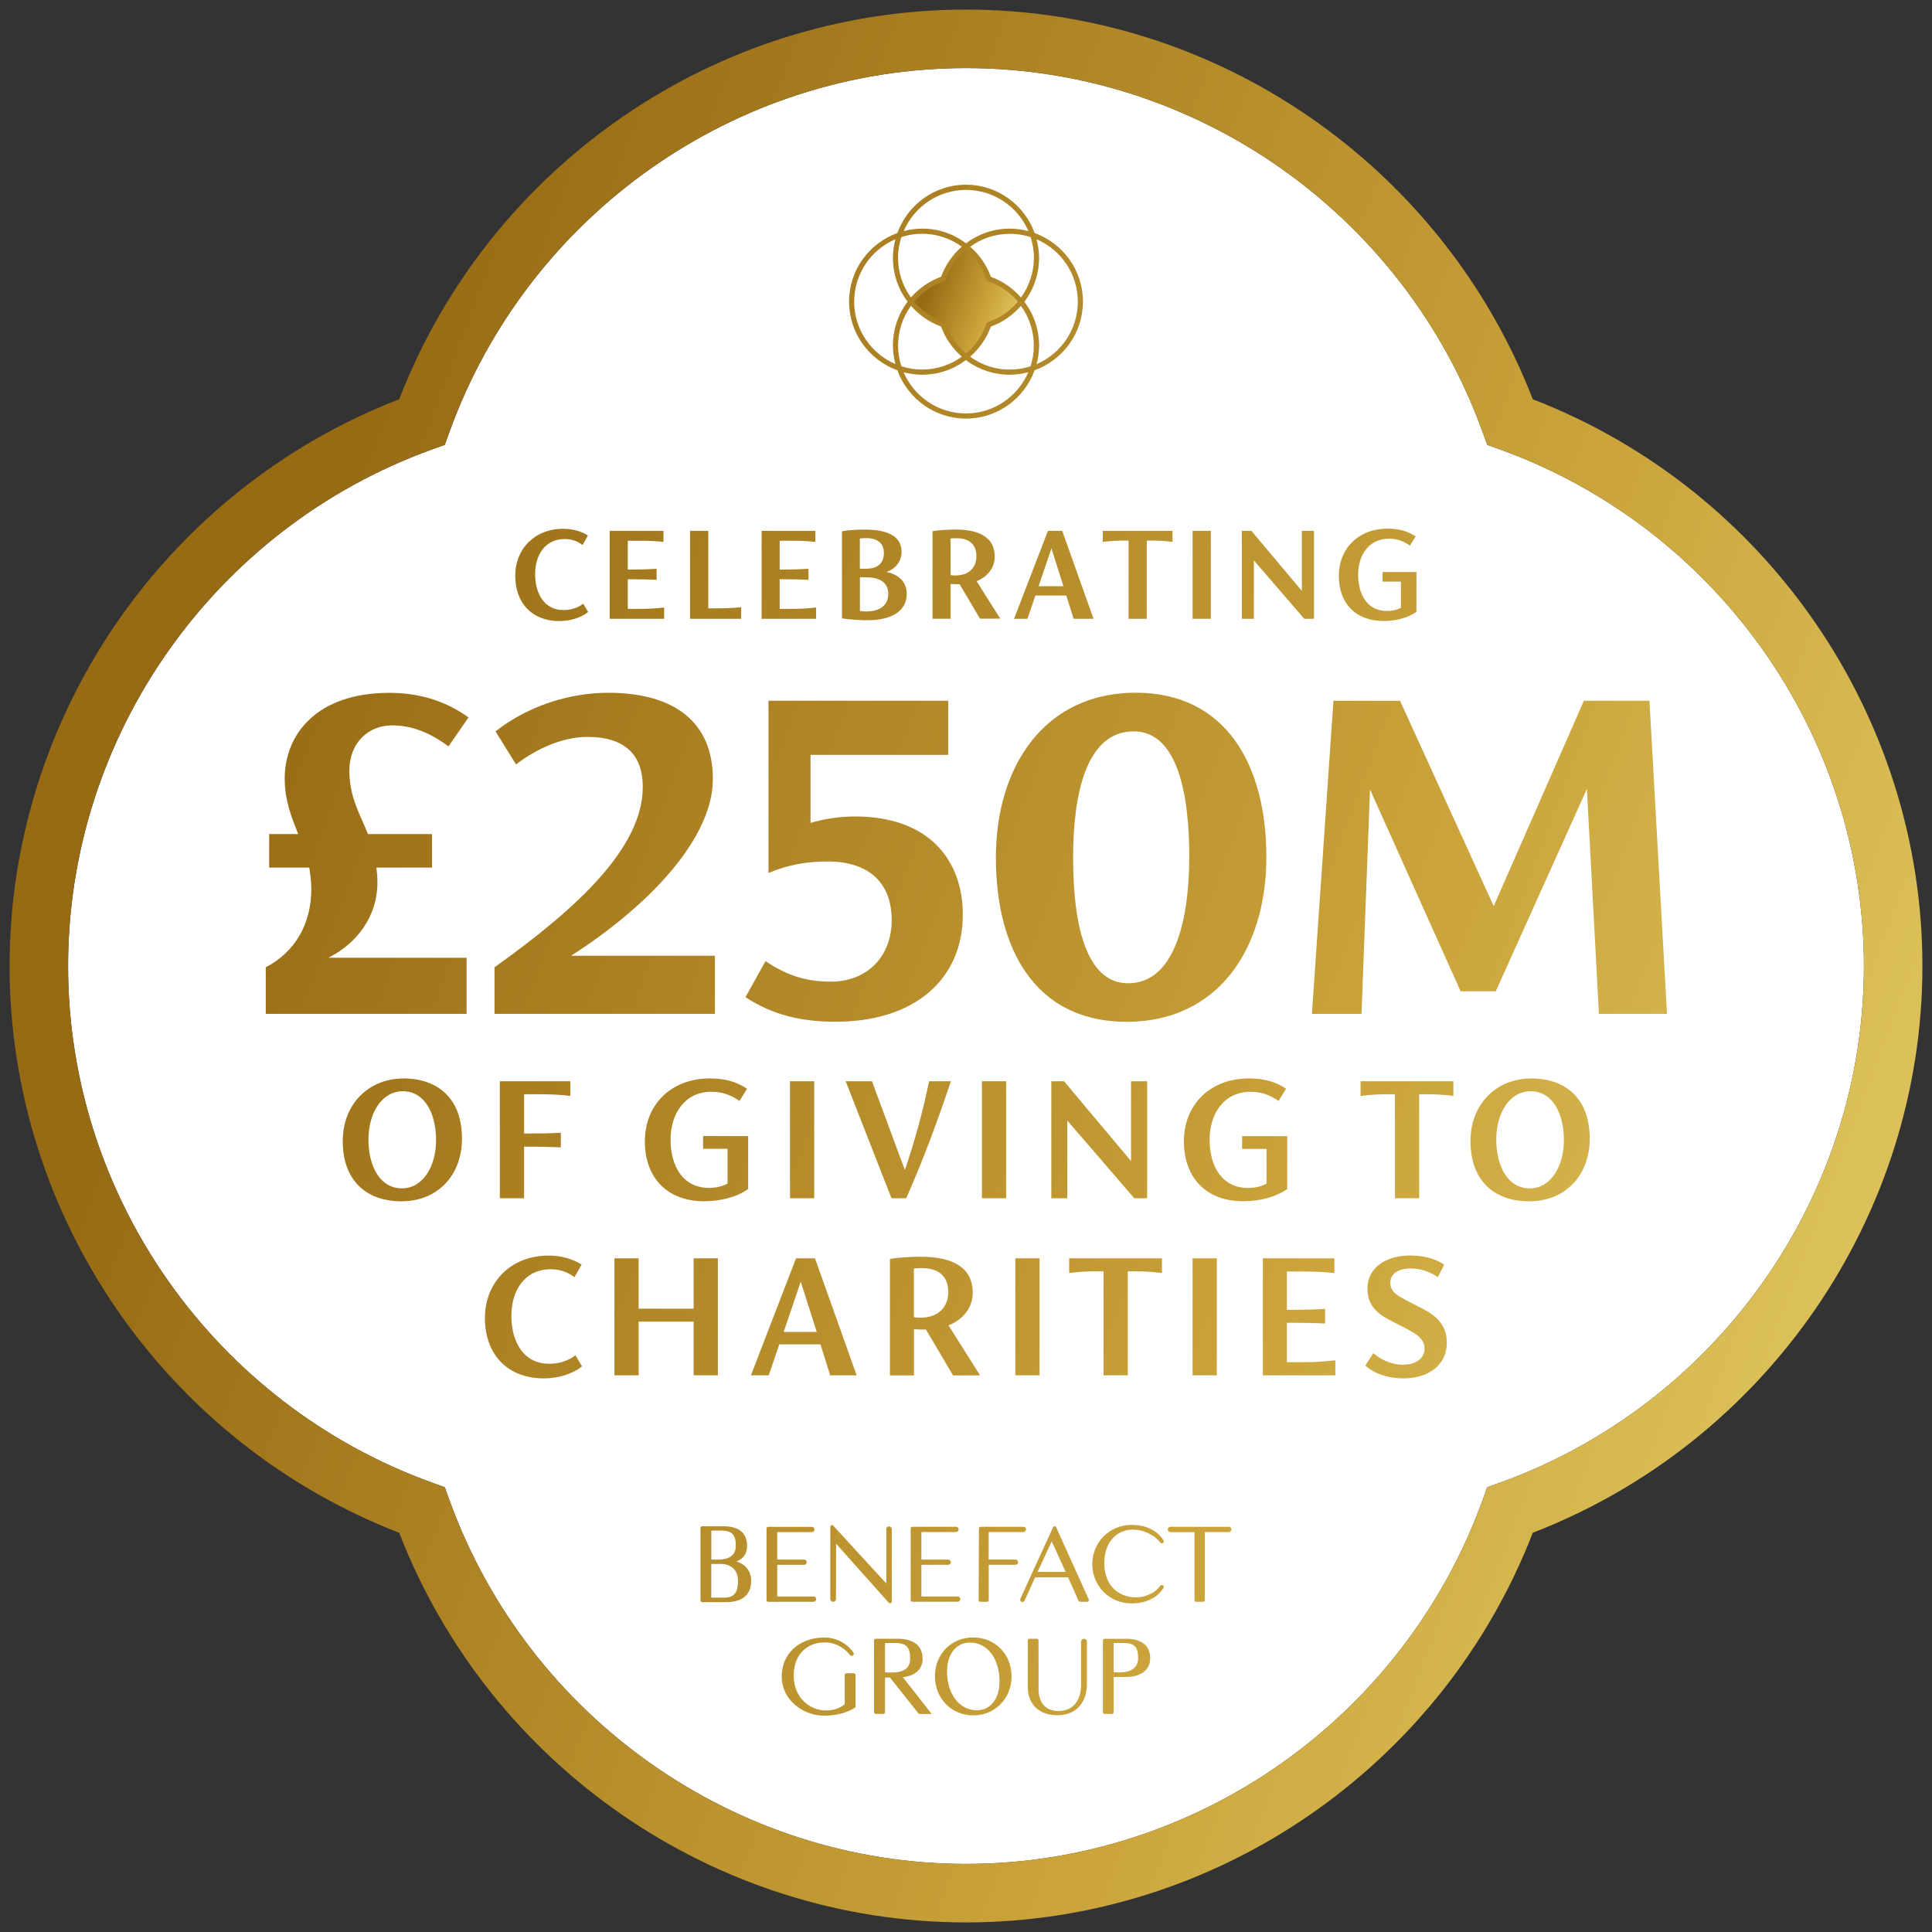
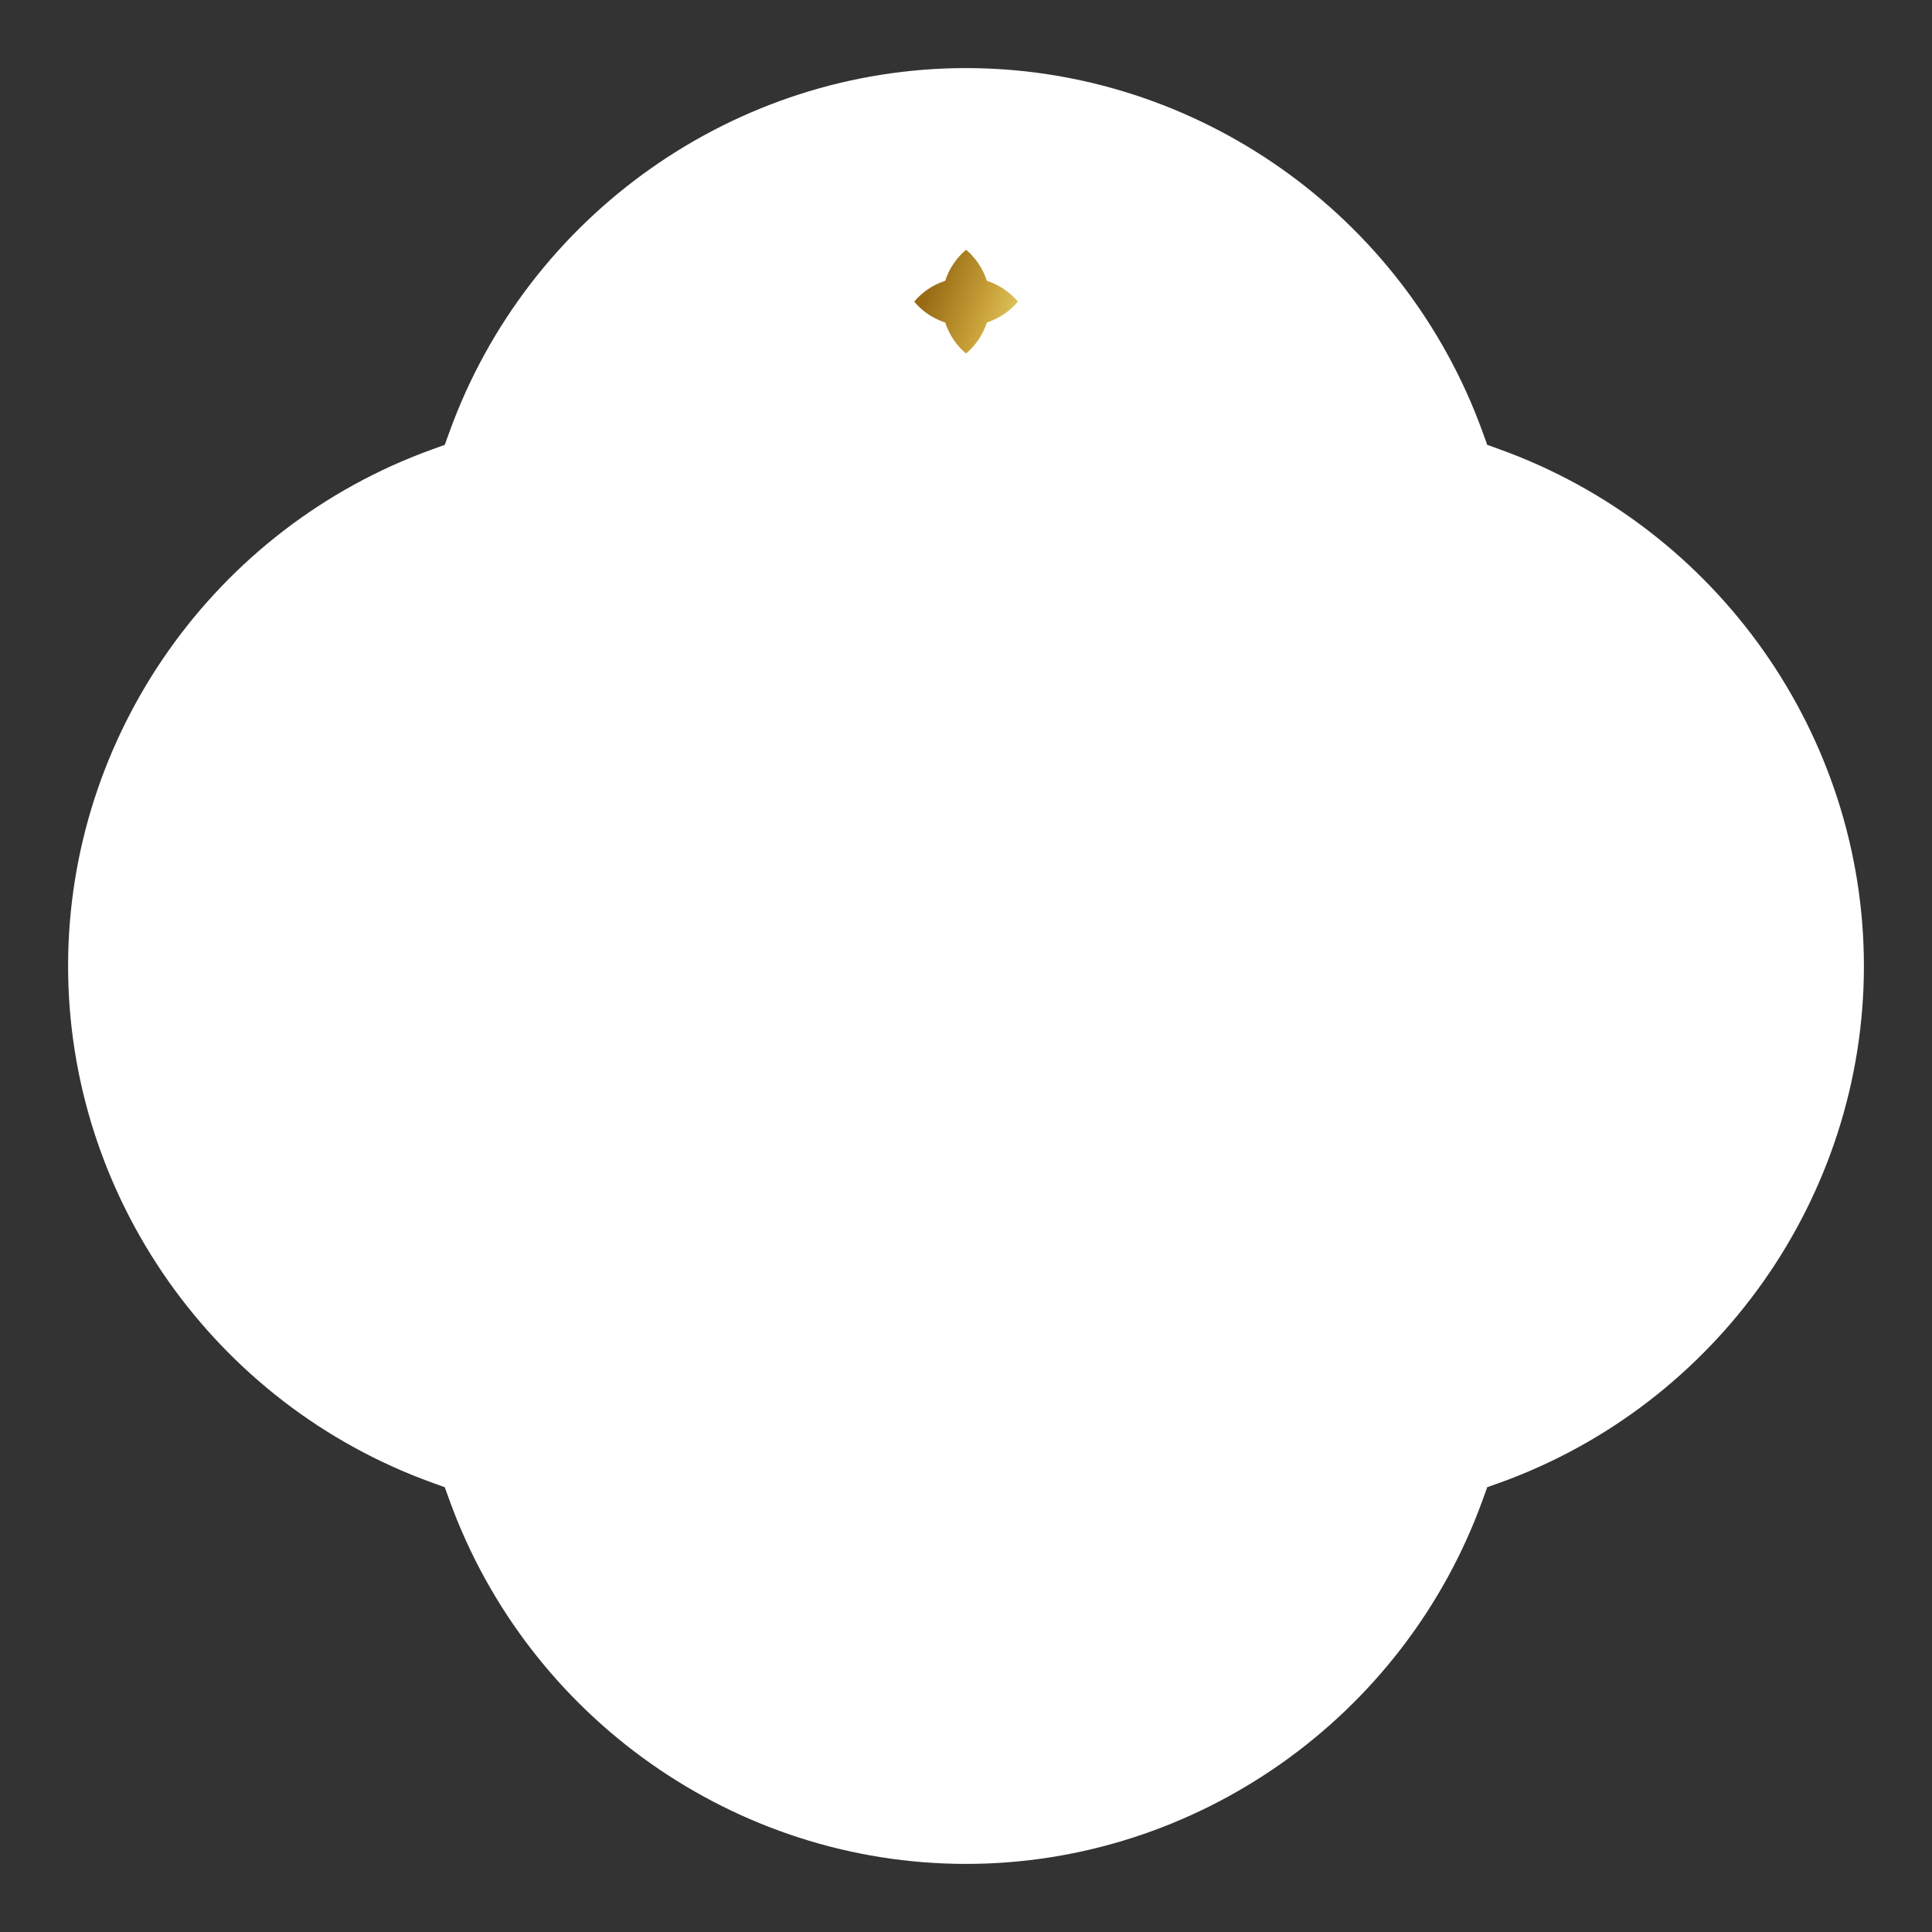
<svg xmlns="http://www.w3.org/2000/svg" xmlns:xlink="http://www.w3.org/1999/xlink" id="Layer_1" viewBox="0 0 286.3 286.3">
  <rect x="0" y="0" width="286.3" height="286.3" fill="#333333" stroke="none" />
  <defs>
    <style>
      .cls-1 {
        fill: url(#linear-gradient-2);
      }

      .cls-2 {
        fill: url(#linear-gradient);
      }

      .cls-3 {
        fill: #fff;
      }
    </style>
    <linearGradient id="linear-gradient" x1="-23.61" y1="80.43" x2="380.8" y2="232.52" gradientUnits="userSpaceOnUse">
      <stop offset=".15" stop-color="#976b14" />
      <stop offset=".55" stop-color="#caa33a" />
      <stop offset=".81" stop-color="#e4ce68" />
      <stop offset="1" stop-color="#f8ef8c" />
    </linearGradient>
    <linearGradient id="linear-gradient-2" x1="134.49" y1="41.44" x2="155.49" y2="49.35" xlink:href="#linear-gradient" />
  </defs>
  <path class="cls-3" d="M222.3,219.7l-1.91.69-.69,1.91c-11.67,32.24-42.43,53.91-76.55,53.91s-64.88-21.66-76.55-53.91l-.69-1.91-1.91-.69c-32.25-11.66-53.91-42.42-53.91-76.55s21.66-64.88,53.91-76.54l1.91-.69.69-1.91c11.67-32.25,42.43-53.92,76.55-53.92s64.88,21.67,76.55,53.92l.69,1.91,1.91.69c32.25,11.66,53.91,42.42,53.91,76.55s-21.66,64.89-53.91,76.55Z" />
  <g>
-     <path class="cls-2" d="M132.98,54.87c1.51,4.17,5.49,7.16,10.17,7.16s8.66-2.99,10.17-7.16c4.17-1.51,7.16-5.49,7.16-10.17s-2.99-8.66-7.16-10.17c-1.51-4.17-5.49-7.16-10.17-7.16s-8.66,2.99-10.17,7.16c-4.17,1.51-7.16,5.49-7.16,10.17s2.99,8.66,7.16,10.17ZM133.09,51.2c0-2.14.66-4.16,1.91-5.88,1.21,1.38,2.73,2.44,4.46,3.07.63,1.73,1.68,3.26,3.07,4.46-1.72,1.25-3.75,1.91-5.88,1.91-1.07,0-2.11-.17-3.08-.49-.31-.97-.49-2.01-.49-3.08ZM143.15,61.27c-4.14,0-7.71-2.52-9.25-6.11.88.23,1.8.37,2.75.37,2.36,0,4.6-.75,6.48-2.17h.01s0,0,0,0c1.89,1.42,4.13,2.17,6.49,2.17.95,0,1.87-.14,2.75-.37-1.54,3.59-5.1,6.11-9.25,6.11ZM152.72,54.28c-.97.31-2.01.49-3.08.49-2.13,0-4.15-.66-5.88-1.91,1.38-1.21,2.44-2.73,3.07-4.46,1.73-.63,3.26-1.69,4.46-3.07,1.25,1.72,1.91,3.75,1.91,5.88,0,1.07-.17,2.11-.49,3.08ZM153.61,35.46c3.59,1.54,6.11,5.1,6.11,9.25s-2.52,7.71-6.11,9.25c.23-.88.37-1.8.37-2.75,0-2.36-.75-4.6-2.17-6.48h0s0-.02,0-.02c1.38-1.84,2.17-4.11,2.17-6.48,0-.95-.14-1.87-.37-2.75ZM153.21,38.21c0,2.15-.7,4.19-1.91,5.88-1.21-1.38-2.73-2.44-4.46-3.07-.63-1.73-1.69-3.26-3.07-4.46,1.72-1.25,3.75-1.91,5.88-1.91,1.07,0,2.11.17,3.08.49.31.97.49,2.01.49,3.08ZM143.15,28.14c4.14,0,7.71,2.52,9.25,6.11-.88-.23-1.8-.37-2.75-.37-2.36,0-4.6.75-6.49,2.17h0s-.01,0-.01,0c-1.89-1.42-4.12-2.17-6.48-2.17-.95,0-1.87.14-2.75.37,1.54-3.59,5.1-6.11,9.25-6.11ZM133.57,35.13c.97-.31,2.01-.49,3.08-.49,2.13,0,4.15.67,5.88,1.91-1.38,1.21-2.44,2.73-3.07,4.46-1.73.63-3.26,1.69-4.47,3.07-1.24-1.72-1.91-3.74-1.91-5.88,0-1.07.17-2.11.49-3.08ZM132.69,35.46c-.23.88-.37,1.8-.37,2.75,0,2.37.75,4.6,2.17,6.49h0s0,.02,0,.02c-1.42,1.88-2.17,4.12-2.17,6.48,0,.95.14,1.87.37,2.75-3.59-1.54-6.11-5.1-6.11-9.25s2.52-7.71,6.11-9.25ZM155.29,78.67l-5.02,13.03h1.99l1.17-3.45h4.58l1.09,3.45h2.95l-4.64-13.03h-2.11ZM153.91,86.87l1.9-5.61,1.78,5.61h-3.68ZM136.54,227.03h5.13c.22,0,.39-.18.39-.39h0c0-.22-.18-.39-.39-.39h-6.48c-.13,0-.24.11-.24.24v10.63c0,.13.11.24.24.24h6.73c.22,0,.39-.18.39-.39h0c0-.22-.18-.39-.39-.39h-5.38v-4.69h3.97c.22,0,.39-.18.39-.39h0c0-.22-.18-.39-.39-.39h-3.97v-4.07h0ZM170,177.57v-17.34h-2.39v11.83l-9.93-11.83h-1.89v17.34h2.37v-11.52l9.93,11.52h1.92ZM154.05,203.81v-17.34h-3.59v17.34h3.59ZM167.13,203.81v-15.42h.86c1.47,0,2.48.06,4.2.25v-2.17h-13.75v2.17c1.75-.2,2.73-.25,4.2-.25h.89v15.42h3.59ZM134.37,88c0-1.63-1.05-2.84-2.99-3.24,1.44-.52,2.22-1.67,2.22-2.97,0-2.49-2.32-3.31-5.42-3.31-1.09,0-2.43.06-3.41.25v12.91c1.51.21,2.76.27,3.85.27,3.45,0,5.75-1.34,5.75-3.91ZM127.43,79.8c.33-.04.63-.06.92-.06,1.69,0,2.63.77,2.63,2.18,0,1.57-.94,2.36-2.68,2.36h-.88v-4.48ZM127.43,90.53v-4.98h.92c2.07,0,3.28.8,3.28,2.45s-1.19,2.61-3.24,2.61c-.27,0-.59-.02-.96-.08ZM204.99,92.03c1.88,0,3.68-.48,4.91-1.36v-5.9h-5.02v1.42h2.72v3.87c-.65.36-1.38.48-2.05.48-2.97,0-4.29-2.49-4.29-5.38s1.59-5.33,4.56-5.33c1.13,0,2.11.31,3.12,1.02l.84-1.36c-1.13-.77-2.45-1.15-4.14-1.15-4.33,0-7.24,2.93-7.24,7.01s2.51,6.67,6.59,6.67ZM185.81,83.04l7.47,8.66h1.44v-13.03h-1.8v8.89l-7.47-8.89h-1.42v13.03h1.78v-8.66ZM147.58,127.08c0,13.51,5.79,24.34,19.37,24.34s20.71-10.84,20.71-24.42-5.94-24.35-19.37-24.35-20.71,10.84-20.71,24.42ZM176.23,127.01c0,9.28-2.15,18.7-9.05,18.7-6.46,0-8.16-9.28-8.16-18.63s1.93-18.7,8.98-18.7c6.46,0,8.24,9.2,8.24,18.63ZM140.56,196.41c2.23-.89,3.59-2.7,3.59-4.84,0-3.45-2.53-5.34-7.76-5.34-1.06,0-3.37.11-4.51.33v17.26h3.56v-6.85c.56.03,1.03.06,1.64.06h.14l4.01,6.79h4.01l-4.67-7.4ZM136.35,195.27c-.31,0-.58-.03-.92-.08v-7.21c.42-.06.78-.06,1.14-.06,2.7,0,3.95,1.34,3.95,3.56,0,2.03-1.28,3.79-4.17,3.79ZM179.43,78.67h-2.7v13.03h2.7v-13.03ZM167.24,80.11v11.59h2.7v-11.59h.65c1.11,0,1.86.04,3.16.19v-1.63h-10.33v1.63c1.32-.15,2.05-.19,3.16-.19h.67ZM149.1,160.23h-3.59v17.34h3.59v-17.34ZM144.71,86.13c1.67-.67,2.7-2.03,2.7-3.64,0-2.59-1.9-4.02-5.83-4.02-.8,0-2.53.08-3.39.25v12.97h2.68v-5.15c.42.02.77.04,1.23.04h.11l3.01,5.1h3.01l-3.51-5.56ZM141.55,85.28c-.23,0-.44-.02-.69-.06v-5.42c.31-.04.59-.04.86-.04,2.03,0,2.97,1,2.97,2.68,0,1.53-.96,2.84-3.14,2.84ZM131.34,226.59v8.06l-7.87-8.57s-.06-.08-.18-.08c-.19,0-.25.19-.25.24v10.71c0,.23.19.42.42.42.23,0,.42-.19.42-.42l.02-8.19,7.81,8.75s.08.08.19.08c.16,0,.25-.14.25-.24v-10.75c0-.22-.18-.41-.41-.41s-.41.18-.41.41ZM134.29,177.57c2.59-5.84,4.7-11.61,6.62-17.34h-3.23c-.86,4.23-2.09,8.77-3.59,13.16l-4.87-13.16h-3.9l6.79,17.34h2.17ZM226.87,159.82c-5.09,0-8.96,3.78-8.96,9.27,0,5.79,3.42,8.93,8.71,8.93s8.96-3.79,8.96-9.3c0-5.79-3.42-8.91-8.71-8.91ZM226.68,176.1c-3.26,0-4.95-3.31-4.95-7.24s1.98-7.15,5.09-7.15c3.28,0,4.93,3.34,4.93,7.24s-1.95,7.15-5.06,7.15ZM126.55,247.96h-1.13c-.15,0-.24.14-.24.25,0,.02,0,4.35,0,4.35-.93.7-1.78.91-2.83.91-2.24,0-4.73-1.81-4.73-5.14,0-3.51,2.33-4.95,4.59-4.95,1.95,0,3.26,1.23,3.75,1.88.1.13.28.16.42.07,0,0,0,0,0,0,.14-.09.18-.28.09-.42-.45-.75-1.96-2.25-4.29-2.25-3.85,0-6.34,2.52-6.34,5.74,0,3.59,3.24,5.84,6.26,5.84,2.2,0,3.71-.59,4.68-1.24v-4.79c0-.11-.09-.24-.25-.24ZM156.5,226.31s-.06-.14-.22-.14-.22.14-.22.14l-2.71,5.91-2.14,4.7c-.1.22.06.48.31.48h0c.13,0,.25-.08.31-.2l1.57-3.46h4.88l1.55,3.49s.07.14.23.14h1.05c.2,0,.3-.2.24-.35-.06-.15-4.85-10.71-4.85-10.71ZM153.76,232.93l2.09-4.52,2.06,4.52h-4.15ZM182.1,226.25h-8.65c-.22,0-.4.18-.4.4s.18.4.4.4h3.56v10.07c0,.11.09.25.24.25h1.04c.16,0,.25-.13.25-.25v-10.08h3.55c.22,0,.4-.18.4-.4s-.18-.4-.4-.4ZM167.96,226.68c1.2,0,2.34.49,3.24,1.15.19.17.51.46.74.76.09.13.27.16.4.07.13-.09.17-.27.08-.4-.03-.04-.05-.08-.05-.08-1.46-2.19-4.1-2.21-4.62-2.21-3.56,0-5.89,2.79-5.89,5.82,0,0,0,0,0,.01h0c0,.06,0,.12,0,.18,0,0,0,0,0,0,.1,2.95,2.4,5.63,5.89,5.63.52,0,3.16-.02,4.62-2.21,0,0,.02-.04.05-.08.09-.14.05-.32-.08-.4-.13-.09-.31-.06-.4.07-.23.31-.41.5-.59.66-.84.63-1.82,1.06-3.02,1.06-2.67,0-4.63-1.87-4.69-4.92h0c-.05-3.08,1.66-5.13,4.34-5.13ZM166.93,242.85s-3.25,0-3.25,0c-.13,0-.24.11-.24.24v10.64c0,.11.09.26.25.26h1.08c.16,0,.26-.14.26-.25,0-.03,0-5.22,0-5.22.15-.01,1.69-.02,1.88-.02,2.37,0,3.54-1.21,3.54-2.76,0-1.92-1.32-2.86-3.52-2.9ZM166.02,247.83c-.3,0-.76,0-.99-.03v-4.33h1.48c1.63.02,2.15.61,2.15,2.25,0,1.53-1.23,2.1-2.64,2.1ZM136.72,245.82c0-1.98-1.35-2.93-3.61-2.98,0,0-3.34,0-3.34,0-.14,0-.25.11-.25.25v10.62c0,.12.09.27.26.27h1.11c.17,0,.26-.14.26-.26v-5.12c.06,0,.38,0,.73-.01l4.29,5.4h1.9l-4.28-5.45c1.96-.21,2.93-1.29,2.93-2.72ZM131.15,247.81v-4.34h1.52c1.68.02,2.21.66,2.21,2.35,0,1.57-1.26,2.03-2.72,2.03-.31,0-.78,0-1.02-.03ZM150.47,231.1h-3.96v-4.07h0s5.14,0,5.14,0c.22,0,.39-.18.39-.39h0c0-.22-.18-.39-.39-.39h-6.34c-.13,0-.24.11-.24.24,0,0-.05,10.51-.05,10.63s.09.25.24.25h1c.19,0,.26-.16.26-.25v-5.23h3.96c.22,0,.39-.18.39-.39h0c0-.22-.18-.39-.39-.39ZM144.23,242.65c-3.26,0-5.68,2.45-5.68,5.76s2.47,5.79,5.68,5.79,5.67-2.48,5.67-5.79-2.47-5.76-5.67-5.76ZM144.76,253.44c-2.81,0-4.42-2.71-4.42-5.72,0-2.68,1.41-4.31,3.37-4.31,2.81,0,4.41,2.65,4.41,5.72,0,2.67-1.38,4.31-3.35,4.31ZM160.63,242.85c-.24,0-.43.19-.43.43v6.37c0,2.24-1.07,3.9-3.36,3.9-1.92,0-2.94-1.26-2.94-3.25v-7.22c0-.1-.08-.24-.23-.24h-1.12c-.15,0-.24.12-.24.23v6.95c0,2.55,1.71,4.16,4.36,4.16,3.09,0,4.4-2.21,4.4-4.61v-6.3c0-.24-.19-.43-.43-.43ZM234.71,103.85l-13.36,30.43-13.88-30.43h-9.87l-3.19,46.39h7.35l1.26-33.25,13.43,29.91h5.2l13.51-29.99,1.78,33.33h10.09l-2.6-46.39h-9.72ZM227.14,59.16C213.73,24.54,180.24,1.42,143.15,1.42S72.56,24.54,59.16,59.16C24.54,72.56,1.42,106.06,1.42,143.15s23.12,70.59,57.74,83.99c13.41,34.62,46.91,57.74,83.99,57.74s70.58-23.12,83.99-57.74c34.62-13.4,57.74-46.9,57.74-83.99s-23.12-70.59-57.74-83.99ZM222.3,219.7l-1.91.69-.69,1.91c-11.67,32.24-42.43,53.91-76.55,53.91s-64.88-21.66-76.55-53.91l-.69-1.91-1.91-.69c-32.25-11.66-53.91-42.42-53.91-76.55s21.66-64.88,53.91-76.54l1.91-.69.69-1.91c11.67-32.25,42.43-53.92,76.55-53.92s64.88,21.67,76.55,53.92l.69,1.91,1.91.69c32.25,11.66,53.91,42.42,53.91,76.55s-21.66,64.89-53.91,76.55ZM201.63,162.4c1.75-.19,2.73-.25,4.2-.25h.89v15.42h3.59v-15.42h.86c1.47,0,2.48.06,4.2.25v-2.17h-13.75v2.17ZM211.07,194.07l-2.48-1.28c-1.78-.92-2.56-1.47-2.56-2.73,0-1.34,1.25-2.09,2.95-2.09,1.5,0,2.7.39,4.09,1.28l.95-1.84c-1.25-.86-2.98-1.36-5.09-1.36-3.48,0-6.29,1.78-6.29,4.87,0,2.17,1.03,3.53,3.26,4.68l2.31,1.2c1.92.95,2.89,1.7,2.89,3.06,0,1.53-1.39,2.37-3.2,2.37-1.45,0-2.92-.5-4.4-1.7l-1.17,1.84c1.5,1.34,3.65,1.89,5.59,1.89,3.9,0,6.48-2.06,6.48-5.29,0-2.09-1-3.67-3.34-4.9ZM190.75,168.36h-6.68v1.89h3.62v5.15c-.86.47-1.84.64-2.73.64-3.95,0-5.71-3.31-5.71-7.15s2.12-7.1,6.07-7.1c1.5,0,2.81.42,4.15,1.36l1.11-1.81c-1.5-1.03-3.26-1.53-5.51-1.53-5.76,0-9.63,3.9-9.63,9.32s3.34,8.88,8.77,8.88c2.5,0,4.9-.64,6.54-1.81v-7.85ZM190.7,201.86v-5.84h.61c1.64,0,3.37.03,5.06.11v-2.17c-1.7.11-3.42.14-5.06.14h-.61v-5.68h1.95c2.17,0,3.37.06,5.09.22v-2.17h-10.6v17.34h10.74v-2.23c-1.73.2-2.92.28-5.09.28h-2.09ZM176.73,186.47v17.34h3.59v-17.34h-3.59ZM106.38,203.81v-17.34h-3.59v7.46h-8.15v-7.46h-3.59v17.34h3.59v-7.96h8.15v7.96h3.59ZM98.43,90.02c-1.3.15-2.2.21-3.83.21h-1.57v-4.39h.46c1.23,0,2.53.02,3.81.08v-1.63c-1.28.08-2.57.11-3.81.11h-.46v-4.27h1.46c1.63,0,2.53.04,3.83.17v-1.63h-7.97v13.03h8.07v-1.67ZM82.89,92.03c1.55,0,3.14-.44,4.27-1.34l-.73-1.23c-.86.65-1.86.94-2.93.94-2.91,0-4.2-2.53-4.2-5.33s1.46-5.19,4.39-5.19c.98,0,1.82.27,2.64.88l.79-1.4c-1-.65-2.26-1-3.68-1-4.16,0-7.09,2.93-7.09,6.97s2.51,6.71,6.55,6.71ZM109.83,89.98c-1.32.13-2.3.17-3.89.17h-.98v-11.48h-2.7v13.03h7.57v-1.72ZM105.94,141.63h-21.3c12.1-7.79,21-17.67,21-26.2s-5.86-12.77-15.51-12.77c-5.71,0-11.87,1.93-16.7,5.72l3.04,4.9c2.97-2.3,6.9-4.08,10.54-4.08,5.79,0,8.24,2.82,8.24,7.42,0,8.91-9.57,17.89-21.97,26.72v6.9h32.66v-8.61ZM142.68,135.54c0-8.02-4.97-14.55-15.96-14.55-2.08,0-4.45.3-6.61.96v-10.09h20.41v-8.02h-26.64v25.53c2.97-1.26,5.79-1.71,8.76-1.71,6.61,0,9.5,3.64,9.5,8.68,0,5.34-3.56,9.13-9.05,9.13-3.79,0-6.68-1.04-9.65-3.04l-2.97,5.34c4.08,2.67,8.31,3.64,13.36,3.64,11.73,0,18.85-6.31,18.85-15.88ZM105.44,161.79c1.5,0,2.81.42,4.15,1.36l1.11-1.81c-1.5-1.03-3.26-1.53-5.51-1.53-5.76,0-9.63,3.9-9.63,9.32s3.34,8.88,8.77,8.88c2.5,0,4.9-.64,6.54-1.81v-7.85h-6.68v1.89h3.62v5.15c-.86.47-1.84.64-2.73.64-3.95,0-5.71-3.31-5.71-7.15s2.12-7.1,6.07-7.1ZM120.66,177.57v-17.34h-3.59v17.34h3.59ZM81.37,202.09c-3.87,0-5.59-3.37-5.59-7.1s1.95-6.9,5.84-6.9c1.31,0,2.42.36,3.51,1.17l1.06-1.86c-1.34-.86-3.01-1.34-4.9-1.34-5.54,0-9.43,3.9-9.43,9.27s3.34,8.93,8.71,8.93c2.06,0,4.17-.58,5.68-1.78l-.97-1.64c-1.14.86-2.48,1.25-3.9,1.25ZM120.94,90.02c-1.3.15-2.2.21-3.83.21h-1.57v-4.39h.46c1.23,0,2.53.02,3.81.08v-1.63c-1.28.08-2.57.11-3.81.11h-.46v-4.27h1.46c1.63,0,2.53.04,3.83.17v-1.63h-7.97v13.03h8.07v-1.67ZM109.15,231.38c1.07-.41,1.56-1.23,1.56-2.29,0-1.94-1.2-2.88-3.42-2.92,0,0-3.24,0-3.24,0-.13,0-.25.11-.25.25v10.73c0,.15.11.27.25.27,0,0,3.71,0,3.71,0,2.22-.05,3.55-1.06,3.55-3.17,0-1.31-.72-2.42-2.16-2.85ZM105.41,226.81h1.46c1.64.02,2.17.62,2.17,2.27,0,1.5-1.18,2.02-2.56,2.04-.28,0-.79,0-1.07,0v-4.31ZM107.33,236.75h-1.93v-4.99h1.49c1.4.03,2.47.84,2.47,2.49s-.49,2.5-2.04,2.5ZM121.58,199.22l1.45,4.59h3.92l-6.18-17.34h-2.81l-6.68,17.34h2.64l1.56-4.59h6.09ZM118.66,189.92l2.37,7.46h-4.9l2.53-7.46ZM79.42,162.15c2.2,0,3.37.06,5.09.25v-2.17h-10.44v17.34h3.59v-7.65h.61c1.28,0,3.14.03,4.84.11v-2.17c-1.7.11-3.56.11-4.84.11h-.61v-5.82h1.75ZM59.75,159.82c-5.09,0-8.96,3.78-8.96,9.27,0,5.79,3.42,8.93,8.71,8.93s8.96-3.79,8.96-9.3c0-5.79-3.42-8.91-8.71-8.91ZM59.55,176.1c-3.26,0-4.95-3.31-4.95-7.24s1.98-7.15,5.09-7.15c3.28,0,4.93,3.34,4.93,7.24s-1.95,7.15-5.06,7.15ZM120.95,236.97h0c0-.22-.18-.39-.39-.39h-5.38v-4.69h3.97c.22,0,.39-.18.39-.39h0c0-.22-.18-.39-.39-.39h-3.97v-4.07h0s5.13,0,5.13,0c.22,0,.39-.18.39-.39h0c0-.22-.18-.39-.39-.39h-6.48c-.13,0-.24.11-.24.24v10.63c0,.13.11.24.24.24h6.73c.22,0,.39-.18.39-.39ZM58.07,107.49c2.67,0,5.42.89,8.39,3.12l2.97-4.3c-3.12-2.23-6.9-3.64-11.73-3.64-10.84,0-15.51,6.23-15.51,12.69,0,3.34,1.04,5.79,2,8.24h-4.3v4.97h5.94c.15.96.3,2,.3,3.19,0,5.2-2.45,9.35-6.75,11.58v6.9h29.76v-8.31h-20.48c4.3-2.15,7.27-6.23,7.27-11.13,0-.82-.07-1.56-.15-2.23h8.24v-4.97h-9.5c-1.19-3.04-2.75-5.42-2.75-9.43s2.75-6.68,6.31-6.68Z" />
    <path class="cls-1" d="M135.47,44.7c1.17-1.39,2.69-2.43,4.42-3.03l.18-.06.06-.18c.59-1.72,1.64-3.24,3.03-4.42,1.39,1.17,2.43,2.69,3.02,4.42l.06.18.18.06c1.72.59,3.24,1.64,4.42,3.03-1.17,1.39-2.69,2.43-4.42,3.03l-.18.06-.06.18c-.59,1.72-1.64,3.25-3.02,4.42-1.39-1.17-2.43-2.69-3.03-4.42l-.06-.18-.18-.06c-1.72-.59-3.25-1.64-4.42-3.03Z" />
  </g>
</svg>